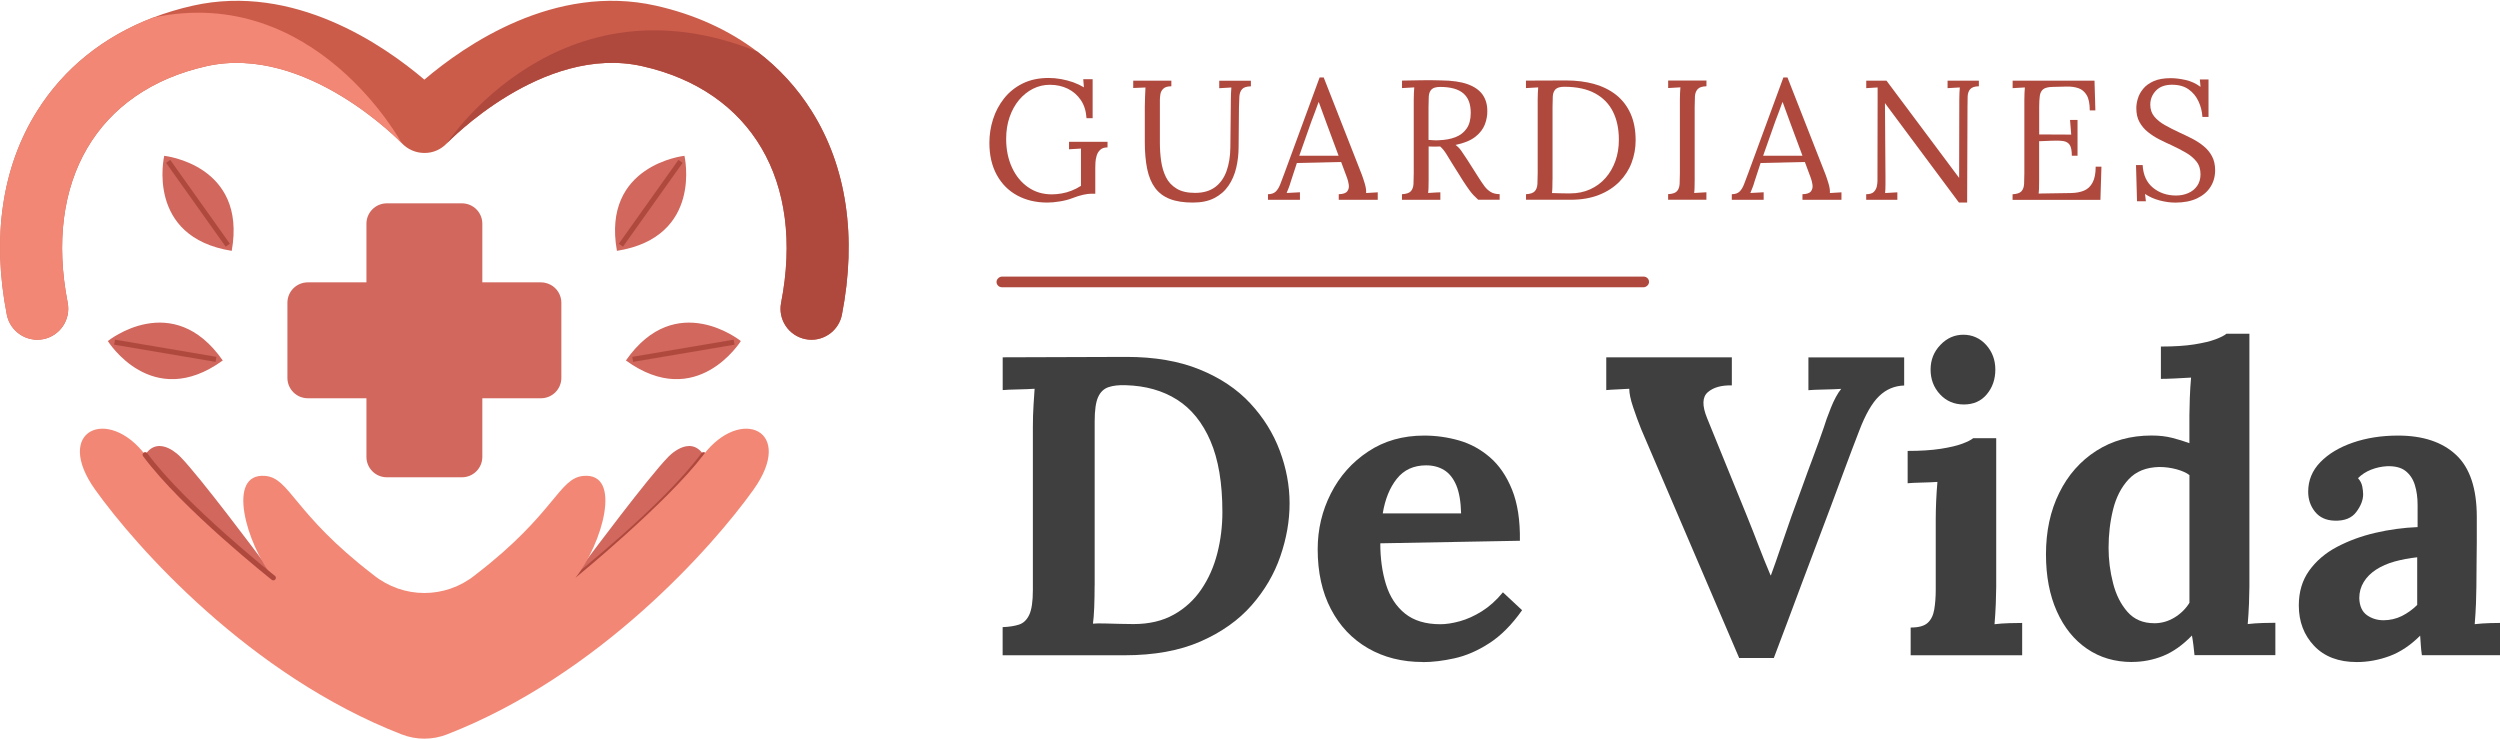
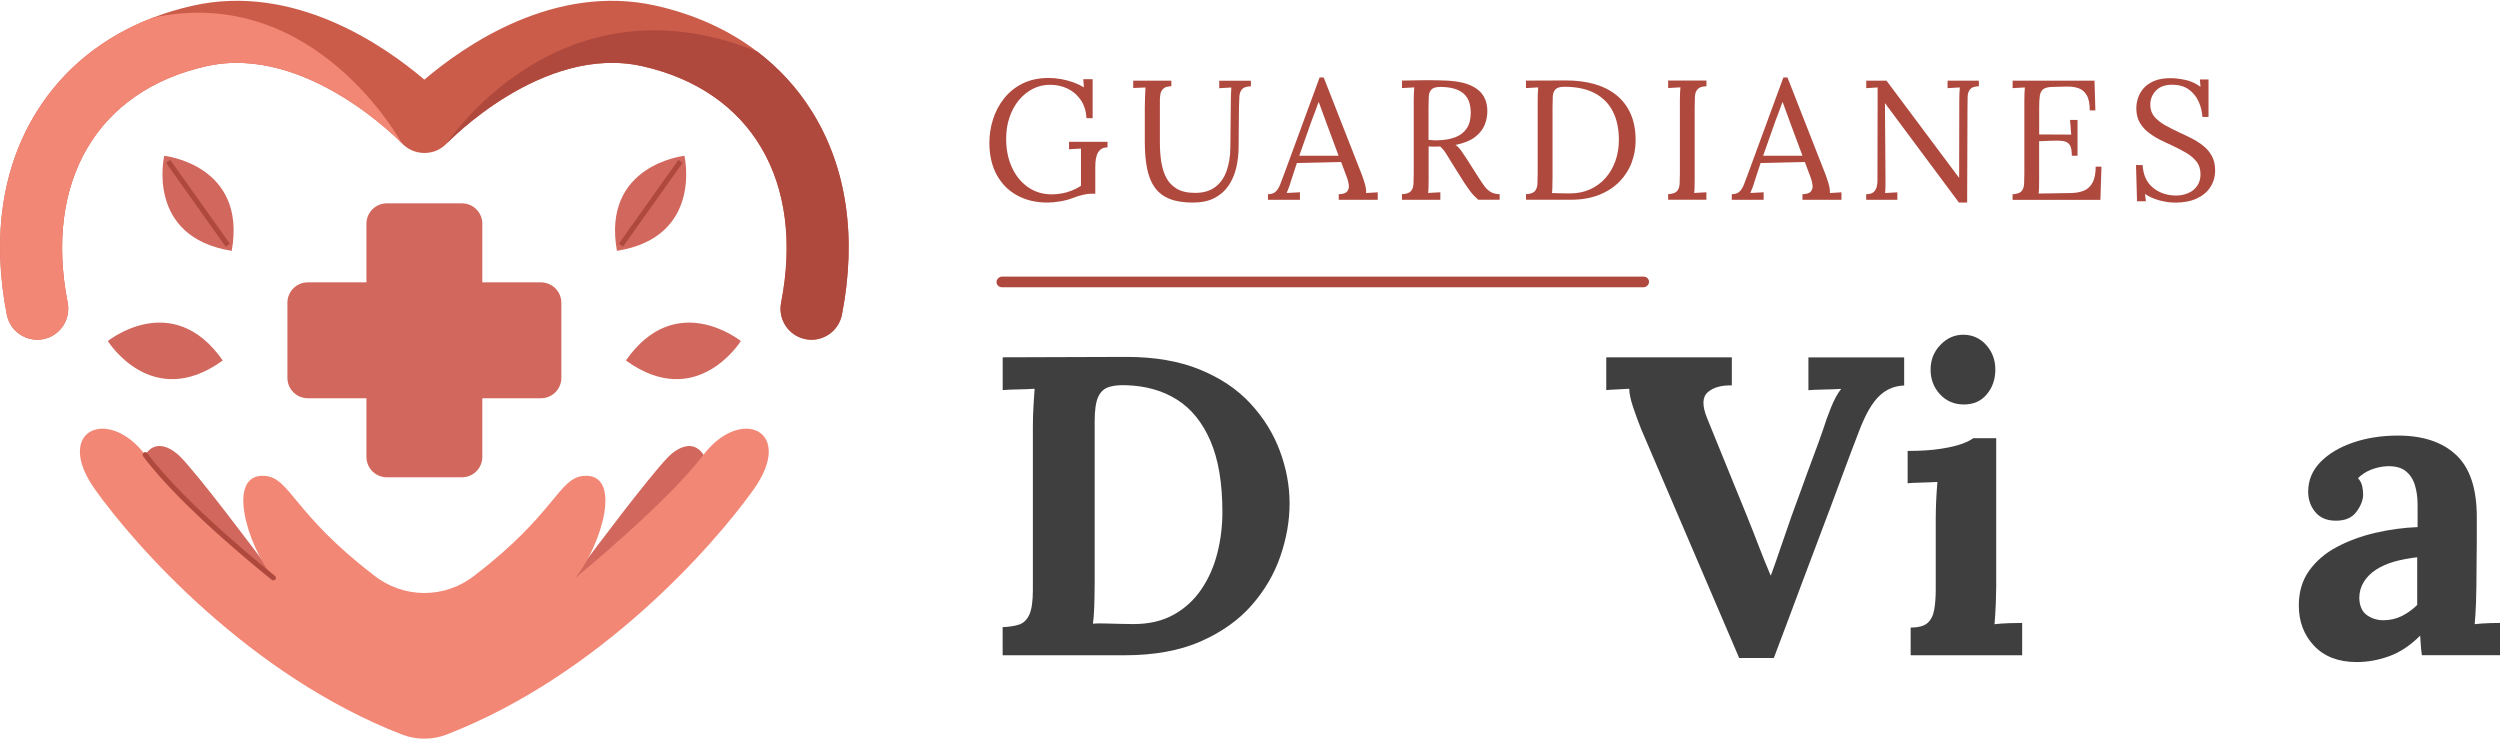
<svg xmlns="http://www.w3.org/2000/svg" id="OBJECT" version="1.1" viewBox="0 0 490.33 145.03">
  <defs>
    <style>
      .st0 {
        fill: #3f3f3f;
      }

      .st1 {
        fill: #af493e;
      }

      .st2 {
        stroke-miterlimit: 10;
      }

      .st2, .st3 {
        fill: none;
        stroke: #af493e;
      }

      .st4 {
        fill: #d1675d;
      }

      .st3 {
        stroke-linecap: round;
        stroke-linejoin: round;
      }

      .st5 {
        fill: #f28775;
      }

      .st6 {
        fill: #cc5c4a;
      }
    </style>
  </defs>
  <g>
    <g>
      <path class="st1" d="M205.41,39.73c-2.23,0-4.2-.47-5.91-1.4-1.71-.93-3.05-2.28-4.01-4.04-.96-1.76-1.44-3.85-1.44-6.28,0-1.58.24-3.12.72-4.63.48-1.5,1.2-2.87,2.17-4.09.97-1.22,2.18-2.2,3.64-2.92,1.46-.72,3.16-1.08,5.09-1.08.8,0,1.61.07,2.44.22.82.15,1.62.36,2.39.63.77.28,1.46.61,2.09.99l-.13-1.6h1.84v7.65h-1.2c-.09-1.4-.46-2.59-1.12-3.56-.66-.97-1.51-1.71-2.55-2.22-1.05-.51-2.22-.77-3.51-.77-1.18,0-2.29.26-3.32.78-1.03.52-1.95,1.26-2.74,2.2-.79.95-1.41,2.07-1.85,3.36-.45,1.29-.67,2.72-.67,4.27,0,2.09.38,3.96,1.14,5.61.76,1.65,1.81,2.94,3.16,3.87,1.35.94,2.9,1.4,4.66,1.4.6,0,1.23-.06,1.89-.17.66-.11,1.31-.29,1.97-.55.66-.26,1.27-.57,1.85-.95v-7.31c-.38.02-.77.04-1.17.07-.4.02-.79.04-1.17.07v-1.47h7.55v1.1c-.62,0-1.1.16-1.44.48-.33.32-.57.71-.7,1.17-.13.46-.21.9-.23,1.34-.02.43-.03.76-.03.99v5.11h-.9c-.36,0-.85.07-1.47.2-.62.13-1.34.36-2.14.67-.69.27-1.49.48-2.4.63-.91.16-1.74.23-2.47.23Z" />
      <path class="st1" d="M229.76,16.92c-.74,0-1.26.16-1.59.47-.32.31-.52.67-.58,1.09s-.1.77-.1,1.08v8.42c0,1.25.08,2.46.25,3.62s.48,2.22.95,3.16c.47.94,1.16,1.68,2.09,2.24.92.56,2.13.83,3.62.83,1.6,0,2.91-.38,3.92-1.13s1.76-1.8,2.24-3.14.73-2.87.75-4.61l.1-9.38c0-.44.01-.87.03-1.29.02-.41.04-.78.07-1.12-.4.02-.8.04-1.19.07-.39.02-.78.04-1.19.07v-1.47h6.21v1.1c-.85.02-1.43.21-1.74.57-.31.36-.48.83-.52,1.43-.03.6-.06,1.3-.08,2.1l-.07,7.75c0,1.45-.16,2.83-.47,4.14-.31,1.31-.82,2.48-1.52,3.51-.7,1.02-1.63,1.83-2.77,2.42-1.15.59-2.55.88-4.22.88-1.78,0-3.28-.23-4.49-.7s-2.18-1.19-2.91-2.17c-.72-.98-1.24-2.21-1.55-3.71s-.47-3.27-.47-5.34v-6.78c0-.58.02-1.26.05-2.05.03-.79.06-1.4.08-1.82-.4.02-.8.04-1.2.05s-.8.03-1.2.05v-1.44h7.48v1.1Z" />
      <path class="st1" d="M248.69,39.19v-1.1c.67,0,1.18-.18,1.54-.53s.65-.85.89-1.47c.23-.62.51-1.35.82-2.17l6.88-18.73h.8l7.45,19c.18.47.38,1.07.6,1.8.22.73.31,1.36.27,1.87.38-.02.76-.04,1.14-.07.38-.02.76-.04,1.14-.07v1.47h-7.65v-1.1c.85-.02,1.4-.21,1.67-.57s.37-.78.3-1.27c-.07-.49-.18-.93-.33-1.34l-1.17-3.14-8.68.2-1.17,3.57c-.16.53-.29.96-.42,1.27-.12.31-.26.66-.42,1.04.45-.02.88-.04,1.32-.07s.86-.04,1.29-.07v1.47h-6.25ZM254.83,30.54h7.71l-2.37-6.38c-.25-.69-.5-1.38-.75-2.05-.26-.68-.51-1.36-.75-2.05h-.07c-.22.62-.45,1.25-.68,1.87-.23.62-.47,1.26-.72,1.9l-2.37,6.71Z" />
      <path class="st1" d="M274.97,39.19v-1.1c.85-.04,1.43-.24,1.74-.58.31-.35.49-.82.52-1.44.03-.61.05-1.31.05-2.09v-14.43c0-.44.01-.87.03-1.29.02-.41.04-.78.07-1.12-.4.02-.8.04-1.2.07-.4.02-.8.04-1.2.07v-1.47c1.25-.02,2.51-.04,3.79-.07,1.28-.02,2.57-.01,3.86.03,2.16.02,3.9.27,5.23.75,1.32.48,2.3,1.16,2.92,2.04.62.88.93,1.94.93,3.19.02.87-.14,1.75-.48,2.66-.35.9-.97,1.71-1.87,2.42-.9.71-2.2,1.25-3.89,1.6.45.31.84.71,1.17,1.2.33.49.71,1.06,1.14,1.7l2.27,3.57c.38.6.75,1.14,1.1,1.62.36.48.77.86,1.24,1.14.47.28,1.04.42,1.74.42v1.1h-4.21c-.65-.58-1.19-1.16-1.62-1.74-.43-.58-.88-1.24-1.35-1.97l-2.24-3.57c-.29-.47-.62-1.01-.99-1.62-.37-.61-.78-1.13-1.25-1.55-.36.02-.73.03-1.12.03s-.77-.01-1.15-.03v6.48c0,.6,0,1.12-.02,1.55-.01.43-.04.8-.08,1.09.27-.02.53-.04.8-.05.27-.01.54-.03.8-.05.27-.02.53-.03.8-.03v1.47h-7.51ZM282.25,27.5c1.22-.04,2.3-.24,3.22-.6.92-.36,1.65-.92,2.19-1.7.54-.78.8-1.8.8-3.07,0-.85-.12-1.59-.35-2.22s-.6-1.16-1.09-1.59c-.49-.42-1.11-.74-1.87-.95-.76-.21-1.65-.32-2.67-.32-.82,0-1.4.17-1.72.5-.32.33-.5.8-.53,1.39-.03.59-.05,1.29-.05,2.09v6.41c.36.02.7.04,1.02.07.32.02.67.02,1.05,0Z" />
      <path class="st1" d="M299.28,38.09c.85-.04,1.42-.24,1.74-.58.31-.35.48-.82.52-1.44.03-.61.05-1.31.05-2.09v-14.43c0-.44.01-.87.03-1.29s.04-.78.07-1.12c-.4.02-.8.04-1.2.07-.4.02-.8.04-1.2.07v-1.47l7.88-.03c2,0,3.84.23,5.51.7s3.11,1.19,4.32,2.15c1.21.97,2.15,2.19,2.81,3.67.66,1.48.99,3.22.99,5.23,0,1.54-.27,3.01-.8,4.41s-1.34,2.64-2.4,3.72c-1.07,1.08-2.4,1.94-3.99,2.57-1.59.63-3.44.95-5.53.95h-8.78v-1.1ZM304.49,35.25c0,.6,0,1.11-.02,1.54-.01.42-.04.78-.08,1.07.6.02,1.15.04,1.65.05.5.01.92.02,1.27.02h.65c1.45,0,2.75-.27,3.92-.8,1.17-.53,2.17-1.27,3.01-2.22.84-.95,1.48-2.06,1.94-3.34.46-1.28.68-2.66.68-4.16,0-2.12-.38-3.95-1.15-5.49-.77-1.55-1.94-2.75-3.52-3.61-1.58-.86-3.6-1.29-6.04-1.29-.82,0-1.4.17-1.72.5-.32.33-.5.8-.53,1.4-.03.6-.05,1.3-.05,2.1v14.23Z" />
      <path class="st1" d="M334.68,16.92c-.82.02-1.4.21-1.72.57-.32.36-.5.83-.53,1.43-.03.6-.05,1.3-.05,2.1v14.19c0,.6,0,1.12-.02,1.55-.01.43-.04.8-.08,1.09.4-.02.8-.04,1.2-.07s.8-.04,1.2-.07v1.47h-7.51v-1.1c.85-.04,1.42-.24,1.74-.58.31-.35.48-.82.52-1.44.03-.61.05-1.31.05-2.09v-14.43c0-.44.01-.87.03-1.29s.04-.78.07-1.12c-.4.02-.8.04-1.2.07-.4.02-.8.04-1.2.07v-1.47h7.51v1.1Z" />
      <path class="st1" d="M339.66,39.19v-1.1c.67,0,1.18-.18,1.54-.53s.65-.85.88-1.47c.23-.62.51-1.35.82-2.17l6.88-18.73h.8l7.45,19c.18.47.38,1.07.6,1.8.22.73.31,1.36.27,1.87.38-.02.76-.04,1.14-.07.38-.02.76-.04,1.13-.07v1.47h-7.65v-1.1c.85-.02,1.4-.21,1.67-.57.27-.36.37-.78.3-1.27-.07-.49-.18-.93-.33-1.34l-1.17-3.14-8.68.2-1.17,3.57c-.15.53-.29.96-.42,1.27-.12.31-.26.66-.42,1.04.45-.02.88-.04,1.32-.07.43-.02.86-.04,1.29-.07v1.47h-6.25ZM345.8,30.54h7.72l-2.37-6.38c-.25-.69-.5-1.38-.75-2.05-.26-.68-.51-1.36-.75-2.05h-.07c-.22.62-.45,1.25-.68,1.87-.23.62-.47,1.26-.72,1.9l-2.37,6.71Z" />
      <path class="st1" d="M384.21,39.73l-13.32-17.9c-.2-.27-.4-.53-.58-.78-.19-.26-.38-.52-.58-.79h-.03l.1,14.29v1.67c0,.56-.02,1.1-.07,1.64.4-.02.8-.04,1.2-.07.4-.02.8-.04,1.2-.07v1.47h-6.11v-1.1c.69,0,1.18-.15,1.49-.45.3-.3.5-.66.59-1.07.09-.41.13-.79.13-1.12l.03-16.06v-2.24c-.36.02-.72.04-1.1.07-.38.02-.76.04-1.13.07v-1.47h3.97l12.52,16.76c.29.38.57.76.85,1.14.28.38.56.76.85,1.13h.03l.03-15.29c0-.44.01-.87.03-1.29.02-.41.04-.78.07-1.12-.4.02-.8.04-1.2.07-.4.02-.8.04-1.2.07v-1.47h6.14v1.1c-.82.02-1.39.21-1.7.57-.31.36-.48.83-.5,1.43-.02.6-.03,1.3-.03,2.1l-.07,18.7h-1.6Z" />
      <path class="st1" d="M406.35,30.54c0-.98-.13-1.68-.4-2.1-.27-.42-.69-.68-1.27-.77-.58-.09-1.35-.11-2.3-.07l-2.44.1v7.65c0,.6,0,1.11-.02,1.54-.01.42-.04.78-.08,1.07l6.38-.1c.98-.02,1.82-.18,2.54-.48.71-.3,1.27-.83,1.67-1.59s.6-1.79.6-3.1h1.13l-.2,6.51h-17.23v-1.1c.85-.04,1.42-.24,1.74-.58.31-.35.48-.82.52-1.44.03-.61.05-1.31.05-2.09v-14.43c0-.44.01-.87.03-1.29.02-.41.04-.78.07-1.12-.4.02-.8.04-1.2.07-.4.02-.8.04-1.2.07v-1.47h16.06l.17,5.84h-1.1c0-1.31-.2-2.31-.6-2.99s-.94-1.14-1.62-1.37-1.44-.34-2.29-.32l-2.87.07c-.82.02-1.41.18-1.77.47s-.57.72-.65,1.29c-.08.57-.12,1.31-.12,2.22v5.34l6.28.03-.23-2.87h1.47v7.01h-1.1Z" />
      <path class="st1" d="M431.96,22.9c-.07-1.07-.32-2.08-.77-3.04-.45-.96-1.09-1.74-1.94-2.34-.85-.6-1.93-.9-3.24-.9-1.38,0-2.44.39-3.17,1.17-.74.78-1.1,1.69-1.1,2.74,0,.93.27,1.72.8,2.35.53.63,1.23,1.19,2.09,1.67.86.48,1.76.94,2.72,1.39.85.38,1.69.79,2.54,1.22.85.43,1.61.93,2.3,1.49.69.56,1.24,1.22,1.65,1.99.41.77.62,1.69.62,2.76,0,1.22-.31,2.32-.92,3.27-.61.96-1.5,1.71-2.65,2.25-1.16.54-2.57.82-4.24.82-1,0-2.04-.15-3.1-.43-1.07-.29-2.02-.71-2.84-1.27l.17,1.44h-1.74l-.2-7.11h1.3c.11,1.96.79,3.44,2.04,4.46,1.25,1.01,2.75,1.52,4.51,1.52.87,0,1.67-.16,2.4-.48.74-.32,1.32-.8,1.75-1.42.43-.62.65-1.38.65-2.27,0-1-.27-1.84-.8-2.5-.53-.67-1.22-1.25-2.07-1.74s-1.75-.96-2.7-1.4c-.85-.38-1.68-.78-2.51-1.2s-1.57-.91-2.25-1.45c-.68-.54-1.22-1.2-1.64-1.95s-.62-1.67-.62-2.74c0-.58.1-1.2.3-1.87.2-.67.55-1.31,1.05-1.92.5-.61,1.19-1.11,2.07-1.5.88-.39,2-.58,3.35-.58.85,0,1.8.12,2.86.35,1.06.23,2.04.68,2.96,1.35l-.13-1.44h1.7v7.35h-1.2Z" />
      <path class="st0" d="M196.66,123c1.28-.05,2.35-.22,3.21-.5.86-.28,1.53-.92,2-1.92.47-1,.71-2.62.71-4.84v-31.98c0-1.5.04-2.95.13-4.34.08-1.39.15-2.45.21-3.17-.89.06-2,.1-3.34.13-1.34.03-2.31.07-2.92.13v-6.43l24.29-.08c5.51,0,10.28.82,14.32,2.46,4.04,1.64,7.35,3.85,9.94,6.64,2.59,2.78,4.52,5.89,5.8,9.31,1.28,3.42,1.92,6.86,1.92,10.31s-.6,6.85-1.8,10.35c-1.2,3.51-3.08,6.72-5.64,9.64-2.56,2.92-5.9,5.29-10.02,7.1-4.12,1.81-9.1,2.71-14.94,2.71h-23.88v-5.51ZM214.69,114.81c0,1.5-.03,2.95-.08,4.34-.06,1.39-.14,2.45-.25,3.17.56-.05,1.32-.07,2.3-.04.97.03,1.99.06,3.05.08,1.06.03,1.92.04,2.59.04,3.06,0,5.69-.61,7.89-1.84,2.2-1.22,4.01-2.88,5.43-4.97,1.42-2.09,2.46-4.44,3.13-7.06.67-2.62,1-5.31,1-8.1,0-5.68-.78-10.32-2.34-13.94-1.56-3.62-3.74-6.32-6.55-8.1-2.81-1.78-6.16-2.73-10.06-2.84-1.34-.05-2.46.07-3.38.38-.92.31-1.6.96-2.05,1.96-.45,1-.67,2.59-.67,4.76v32.14Z" />
-       <path class="st0" d="M279.06,129.84c-4.06,0-7.65-.9-10.77-2.71-3.12-1.81-5.54-4.37-7.26-7.68-1.73-3.31-2.59-7.22-2.59-11.73,0-3.89.86-7.54,2.59-10.94,1.72-3.39,4.16-6.14,7.31-8.22,3.14-2.09,6.8-3.13,10.98-3.13,2.34,0,4.62.32,6.85.96s4.24,1.74,6.05,3.3c1.81,1.56,3.26,3.67,4.34,6.35,1.08,2.67,1.6,6.01,1.54,10.02l-27.38.5c0,3.01.38,5.71,1.13,8.1.75,2.39,1.99,4.29,3.72,5.68,1.73,1.39,4.04,2.09,6.93,2.09,1.11,0,2.38-.19,3.8-.58,1.42-.39,2.87-1.04,4.34-1.96,1.47-.92,2.85-2.16,4.13-3.72l3.76,3.51c-2,2.84-4.15,5-6.43,6.47-2.28,1.48-4.55,2.46-6.81,2.96-2.25.5-4.33.75-6.22.75ZM271.21,100.7h15.36c-.06-2.34-.38-4.19-.96-5.55-.58-1.36-1.38-2.35-2.38-2.96s-2.17-.92-3.51-.92c-2.45,0-4.37.88-5.76,2.63-1.39,1.75-2.31,4.02-2.76,6.8Z" />
      <path class="st0" d="M341.09,129.01l-19.2-44.83c-.56-1.39-1.09-2.84-1.59-4.34-.5-1.5-.75-2.7-.75-3.59-.89.06-1.71.1-2.46.13-.75.03-1.43.07-2.05.13v-6.43h24.63v5.51c-2.06-.05-3.63.39-4.72,1.34-1.09.95-1.13,2.64-.13,5.09,1.28,3.12,2.56,6.26,3.84,9.44,1.28,3.17,2.56,6.32,3.84,9.43.95,2.34,1.75,4.38,2.42,6.14.67,1.75,1.45,3.69,2.34,5.8h.08c.61-1.67,1.27-3.53,1.96-5.59.7-2.06,1.38-4.03,2.05-5.93.72-1.95,1.43-3.9,2.13-5.84.69-1.95,1.41-3.88,2.13-5.8.72-1.92,1.42-3.85,2.09-5.8.28-.95.74-2.23,1.38-3.84.64-1.61,1.32-2.87,2.04-3.76-.89.06-2.03.1-3.42.13-1.39.03-2.39.07-3.01.13v-6.43h18.78v5.51c-1.89.06-3.54.75-4.92,2.09-1.39,1.34-2.7,3.62-3.92,6.85-.95,2.45-1.88,4.91-2.8,7.39-.92,2.48-1.84,4.95-2.76,7.43-.92,2.48-1.85,4.95-2.8,7.43-.95,2.48-1.88,4.95-2.8,7.43-.92,2.48-1.84,4.94-2.76,7.39-.92,2.45-1.85,4.93-2.8,7.43h-6.85Z" />
      <path class="st0" d="M374.74,123.08c1.56,0,2.67-.3,3.34-.92.67-.61,1.1-1.49,1.29-2.63.19-1.14.29-2.43.29-3.88v-13.86c0-1,.03-2.16.08-3.47.06-1.31.14-2.57.25-3.8-.89.06-1.93.1-3.13.13-1.2.03-2.1.07-2.71.13v-6.34c2.56,0,4.73-.14,6.51-.42,1.78-.28,3.19-.61,4.22-1,1.03-.39,1.74-.75,2.13-1.08h4.51v29.14c0,.78-.03,1.88-.08,3.3-.06,1.42-.14,2.77-.25,4.05.89-.11,1.88-.18,2.96-.21,1.09-.03,1.91-.04,2.46-.04v6.34h-21.87v-5.43ZM385.17,79.33c-1.89,0-3.45-.67-4.68-2s-1.84-2.95-1.84-4.84.64-3.51,1.92-4.84c1.28-1.34,2.78-2,4.51-2s3.27.67,4.47,2c1.2,1.34,1.8,2.95,1.8,4.84s-.56,3.51-1.67,4.84c-1.11,1.34-2.62,2-4.51,2Z" />
-       <path class="st0" d="M418.15,129.84c-3.34,0-6.28-.86-8.81-2.59-2.53-1.72-4.51-4.17-5.93-7.35-1.42-3.17-2.13-6.9-2.13-11.19,0-4.51.86-8.52,2.59-12.02,1.72-3.51,4.15-6.26,7.26-8.26,3.12-2,6.73-3.01,10.85-3.01,1.5,0,2.85.15,4.05.46,1.2.31,2.32.65,3.38,1.04v-5.51c0-.78.03-1.89.08-3.34.05-1.45.14-2.78.25-4.01-.89.06-1.95.11-3.17.17-1.22.06-2.14.08-2.75.08v-6.34c2.62,0,4.8-.14,6.55-.42s3.14-.61,4.17-1c1.03-.39,1.74-.75,2.13-1.09h4.51v49.59c0,.78-.03,1.88-.08,3.3-.06,1.42-.14,2.77-.25,4.05.95-.11,1.95-.18,3-.21,1.06-.03,1.86-.04,2.42-.04v6.34h-15.86c-.06-.61-.13-1.25-.21-1.92-.08-.67-.18-1.31-.29-1.92-1.84,1.89-3.73,3.23-5.68,4.01-1.95.78-3.98,1.17-6.09,1.17ZM422.49,122.24c1.45,0,2.78-.38,4.01-1.13,1.22-.75,2.2-1.71,2.92-2.88v-25.05c-.56-.44-1.39-.82-2.5-1.13-1.11-.3-2.25-.46-3.42-.46-2.56.06-4.56.86-6.01,2.42-1.45,1.56-2.46,3.54-3.05,5.93s-.88,4.9-.88,7.51c0,2.34.29,4.65.88,6.93.58,2.28,1.53,4.16,2.84,5.64,1.31,1.48,3.05,2.21,5.22,2.21Z" />
      <path class="st0" d="M475.01,128.51c-.11-.78-.18-1.43-.21-1.96-.03-.53-.07-1.15-.13-1.88-1.89,1.89-3.9,3.23-6.01,4.01-2.12.78-4.26,1.17-6.43,1.17-3.56,0-6.34-1.06-8.35-3.17-2-2.11-3.01-4.76-3.01-7.93,0-2.67.68-4.95,2.05-6.85,1.36-1.89,3.17-3.44,5.43-4.63s4.76-2.12,7.51-2.76c2.75-.64,5.52-1.02,8.31-1.13v-4.34c0-1.45-.18-2.76-.54-3.92-.36-1.17-.98-2.09-1.84-2.76-.86-.67-2.07-.97-3.63-.92-1.06.06-2.09.28-3.09.67-1,.39-1.87.95-2.59,1.67.45.5.72,1.04.84,1.63.11.58.17,1.1.17,1.54,0,1.11-.45,2.27-1.34,3.46-.89,1.2-2.31,1.77-4.26,1.71-1.67-.05-2.95-.64-3.84-1.75-.89-1.11-1.34-2.42-1.34-3.92,0-2.23.79-4.16,2.38-5.8,1.59-1.64,3.72-2.92,6.39-3.84,2.67-.92,5.62-1.38,8.85-1.38,4.9,0,8.7,1.27,11.4,3.8,2.7,2.53,4.05,6.58,4.05,12.15v4.84c0,1.34-.01,2.67-.04,4.01s-.04,2.95-.04,4.84c0,.78-.03,1.88-.08,3.3-.06,1.42-.14,2.77-.25,4.05.95-.11,1.95-.18,3.01-.21,1.06-.03,1.86-.04,2.42-.04v6.34h-15.78ZM474.09,109.3c-1.56.17-3.03.45-4.43.83-1.39.39-2.6.92-3.63,1.59-1.03.67-1.84,1.47-2.42,2.42-.58.95-.88,2-.88,3.17.05,1.56.56,2.67,1.5,3.34.95.67,2.03,1,3.26,1s2.48-.28,3.59-.83c1.11-.56,2.11-1.28,3.01-2.17v-9.35Z" />
    </g>
    <rect class="st1" x="258.4" y="-8.69" width="2.09" height="127.98" rx="1.05" ry="1.05" transform="translate(314.74 -204.15) rotate(90)" />
  </g>
  <g>
    <path class="st6" d="M165.13,61.71c-.57,2.9-3.11,4.92-5.96,4.92-.39,0-.78-.03-1.17-.11-3.3-.64-5.45-3.84-4.8-7.14,4.64-23.81-5.79-41.59-27.23-46.4-19.56-4.4-38.12,14.92-38.31,15.11-1.15,1.22-2.72,1.93-4.43,1.91-1.67,0-3.27-.69-4.43-1.92-.17-.18-18.74-19.49-38.3-15.1-21.44,4.81-31.87,22.59-27.22,46.4.64,3.29-1.51,6.5-4.8,7.14-3.29.64-6.49-1.51-7.14-4.8-2.97-15.22-.92-29.02,5.92-39.9C12.52,13.4,20.32,7.16,30.05,3.44h.01c2.46-.94,5.06-1.72,7.76-2.33,19.83-4.45,37.46,7.74,45.41,14.51,7.95-6.77,25.57-18.96,45.4-14.51,7.59,1.71,14.28,4.75,19.87,8.99,4.25,3.22,7.86,7.15,10.71,11.71,6.84,10.89,8.89,24.68,5.92,39.9Z" />
    <path class="st4" d="M115.42,109.35s11.82-15.85,15.64-19.73c0,0,4.18-4.52,6.93-.43l-4.07,10.83-16.4,16.48-8.28.57,6.18-7.72Z" />
-     <path class="st3" d="M112.85,113.33s17.52-13.85,25.14-24.15" />
    <path class="st4" d="M51.04,109.35s-11.82-15.85-15.64-19.73c0,0-4.18-4.52-6.93-.43l4.07,10.83,16.4,16.48,8.28.57-6.18-7.72Z" />
    <path class="st5" d="M137.99,89.19c-7.29,9.58-25.14,24.15-25.14,24.15,5.28-6.64,9.31-20.67,1.59-20-4.86.42-5.54,7.34-20.99,19.24-.08.06-.17.13-.25.2-5.86,4.7-14.08,4.7-19.94,0-.08-.07-.17-.13-.25-.2-15.45-11.9-16.13-18.82-20.99-19.24-7.72-.67-3.7,13.36,1.59,20,0,0-17.85-14.57-25.14-24.15-7.29-9.58-18.12-4.79-9.79,6.87,7.94,11.12,30.25,36.39,60.13,47.99,2.83,1.1,6,1.1,8.83,0,29.88-11.6,52.19-36.87,60.13-47.99,8.33-11.66-2.5-16.45-9.79-6.87Z" />
    <path class="st3" d="M53.61,113.33s-17.52-13.85-25.14-24.15" />
    <path class="st4" d="M107.97,55.85h-.01c-.56-.3-1.19-.47-1.86-.47h-11.5v-11.5c0-2.21-1.79-4-4-4h-14.73c-2.21,0-4,1.79-4,4v11.5h-11.5c-2.21,0-4,1.79-4,4v14.73c0,2.21,1.79,4,4,4h11.5v11.5c0,2.21,1.79,4,4,4h14.73c2.21,0,4-1.79,4-4v-11.5h11.5c2.21,0,4-1.79,4-4v-14.73c0-1.53-.86-2.86-2.13-3.54Z" />
    <path class="st1" d="M165.13,61.71c-.57,2.9-3.11,4.92-5.96,4.92-.39,0-.78-.03-1.17-.11-3.3-.64-5.45-3.84-4.8-7.14,4.64-23.81-5.79-41.59-27.23-46.4-19.56-4.4-38.12,14.92-38.31,15.11,0,0,21.97-33.65,60.84-17.99,4.25,3.22,7.86,7.15,10.71,11.71,6.84,10.89,8.89,24.68,5.92,39.9Z" />
    <path class="st5" d="M78.79,28.08c-.17-.18-18.74-19.49-38.3-15.1-21.44,4.81-31.87,22.59-27.22,46.4.64,3.29-1.51,6.5-4.8,7.14-3.29.64-6.49-1.51-7.14-4.8-2.97-15.22-.92-29.02,5.92-39.9C12.52,13.4,20.32,7.16,30.05,3.44h.01c31.78-6.73,48.73,24.64,48.73,24.64Z" />
    <path class="st4" d="M32.21,30.56s16.26,1.73,13.24,18.64c-16.96-2.71-13.24-18.64-13.24-18.64Z" />
    <line class="st2" x1="44.67" y1="48.09" x2="32.98" y2="31.65" />
    <path class="st4" d="M134.24,30.56s-16.26,1.73-13.24,18.64c16.96-2.71,13.24-18.64,13.24-18.64Z" />
    <line class="st2" x1="121.78" y1="48.09" x2="133.47" y2="31.65" />
    <path class="st4" d="M145.3,66.89s-12.72-10.27-22.54,3.81c13.91,10.07,22.54-3.81,22.54-3.81Z" />
-     <line class="st2" x1="124.09" y1="70.48" x2="143.98" y2="67.11" />
    <path class="st4" d="M21.15,66.89s12.72-10.27,22.54,3.81c-13.91,10.07-22.54-3.81-22.54-3.81Z" />
-     <line class="st2" x1="42.36" y1="70.48" x2="22.47" y2="67.11" />
  </g>
</svg>